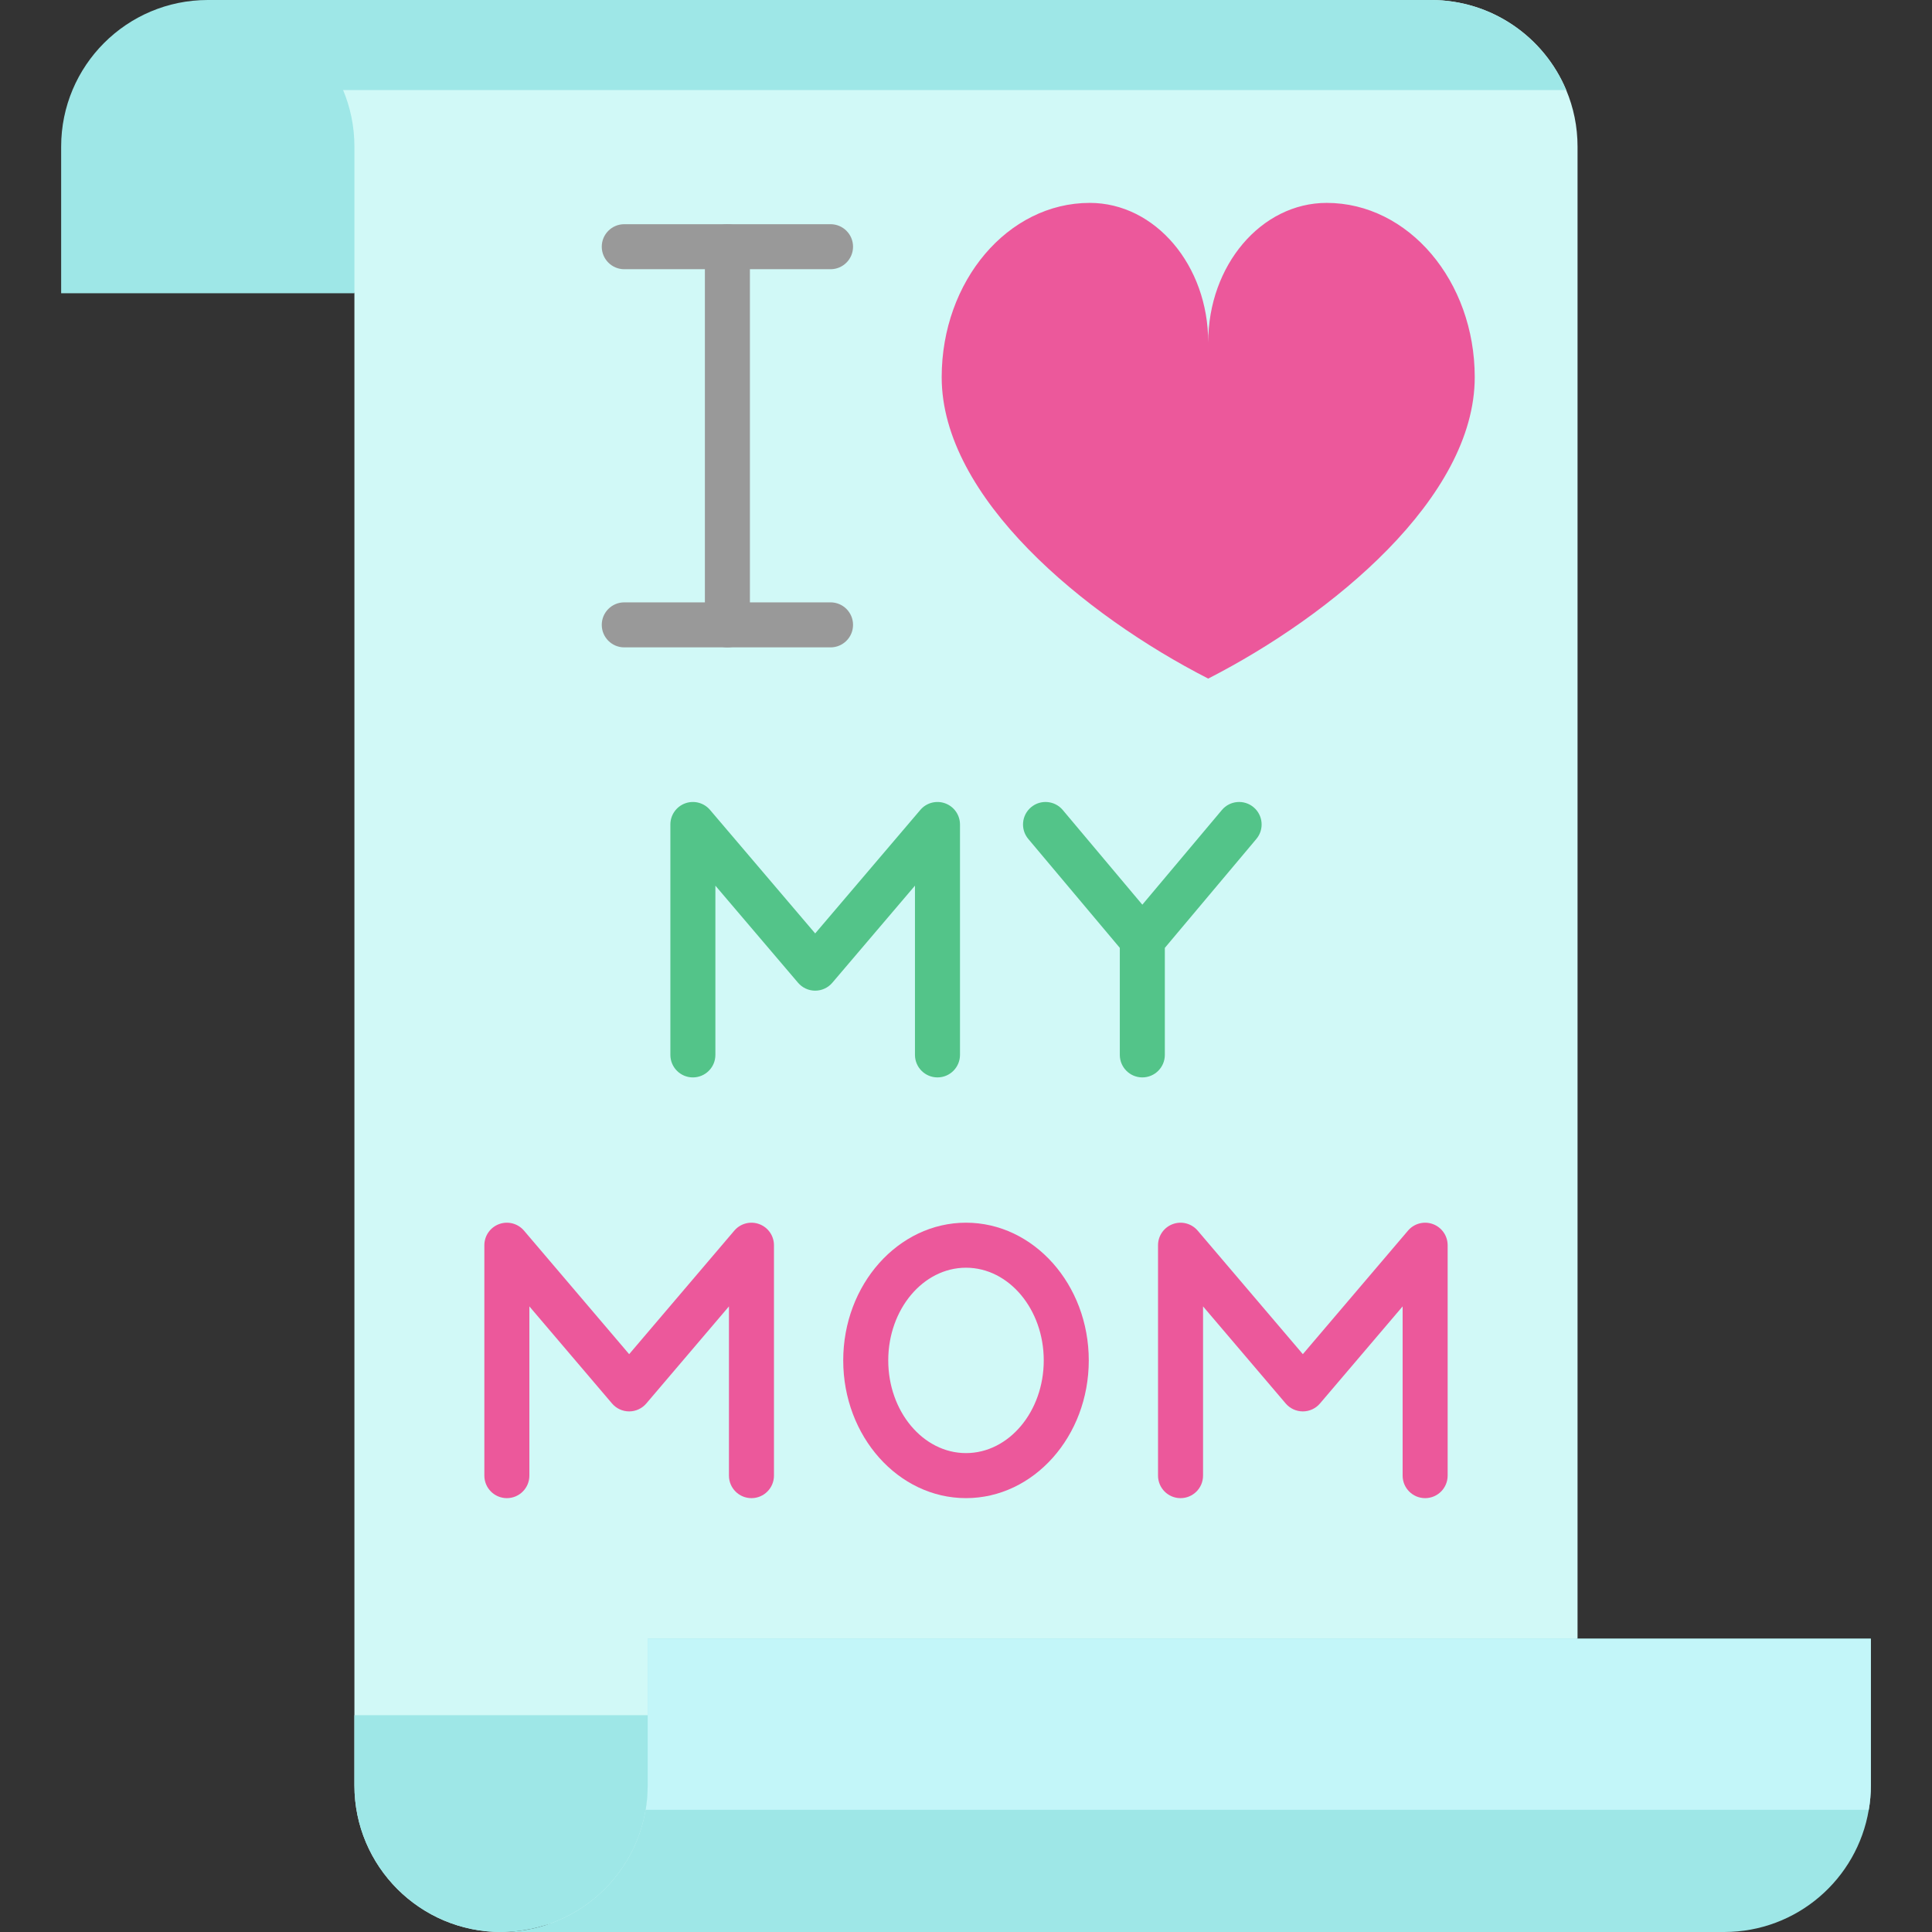
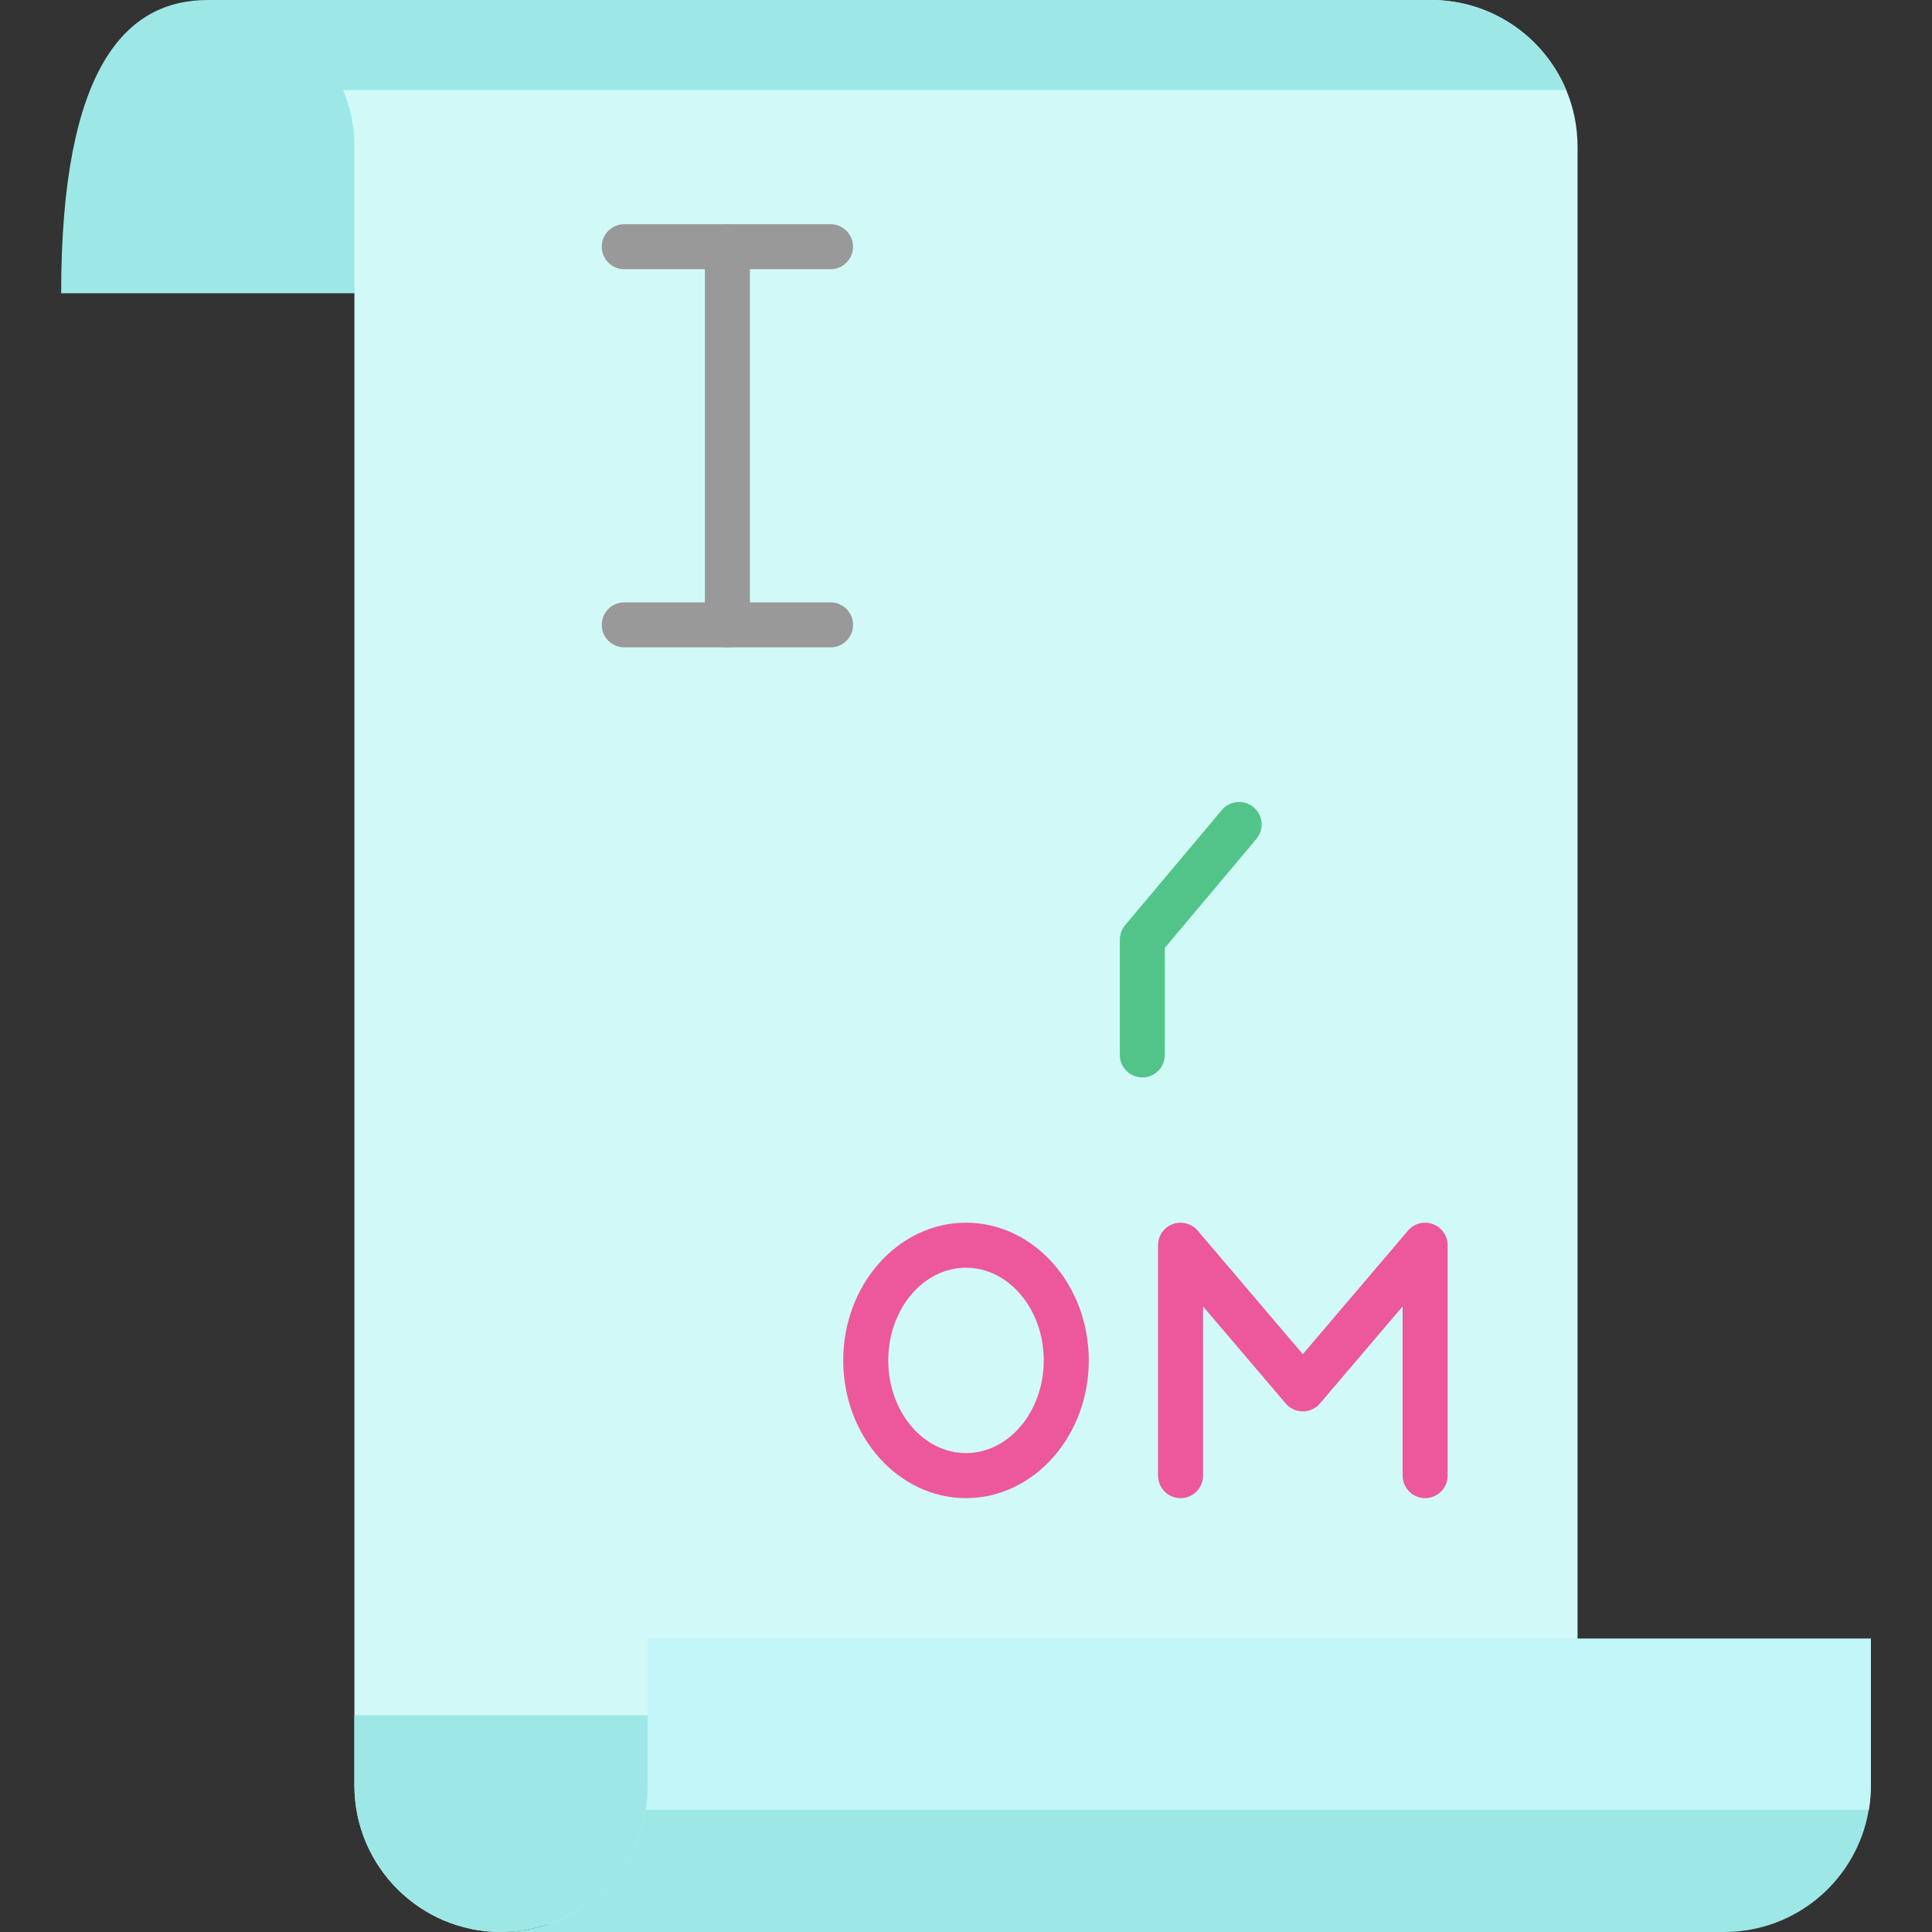
<svg xmlns="http://www.w3.org/2000/svg" height="800px" width="800px" version="1.1" id="Layer_1" viewBox="0 0 512 512" xml:space="preserve">
  <rect x="0" y="0" width="512" height="512" fill="#333333" stroke="none" />
  <path style="fill:#D1F9F7;" d="M418.066,38.858v395.415c0,0-263.82,77.728-285.284,77.728c-10.738,0-20.449-4.355-27.476-11.382  c-7.027-7.039-11.382-16.751-11.382-27.476V77.716L55.067,0h324.141c16.142,0,29.993,9.843,35.851,23.861  C417.004,28.478,418.066,33.549,418.066,38.858z" />
  <g>
    <path style="fill:#9EE7E7;" d="M415.059,23.861H66.997L55.067,0h324.141C395.35,0,409.202,9.843,415.059,23.861z" />
-     <path style="fill:#9EE7E7;" d="M93.926,77.719H16.206v-38.86C16.206,17.398,33.605,0,55.065,0l0,0   c21.462,0,38.859,17.398,38.859,38.859v38.86H93.926z" />
+     <path style="fill:#9EE7E7;" d="M93.926,77.719H16.206C16.206,17.398,33.605,0,55.065,0l0,0   c21.462,0,38.859,17.398,38.859,38.859v38.86H93.926z" />
    <path style="fill:#9EE7E7;" d="M495.794,434.272v38.858c0,2.207-0.179,4.379-0.549,6.478C492.167,497.994,476.192,512,456.924,512   H132.794c19.244,0,35.219-14.006,38.297-32.391c0.37-2.1,0.549-4.271,0.549-6.478v-38.858H495.794z" />
  </g>
  <path style="fill:#C3F6F9;" d="M495.794,434.272v38.858c0,2.207-0.179,4.379-0.549,6.478H171.091c0.37-2.1,0.549-4.271,0.549-6.478  v-38.858H495.794z" />
  <path style="fill:#9EE7E7;" d="M171.64,454.554v18.588c0,21.451-17.395,38.858-38.858,38.858c-10.738,0-20.449-4.355-27.476-11.382  c-7.027-7.039-11.382-16.751-11.382-27.476v-18.588H171.64z" />
  <g>
    <path style="fill:#999999;" d="M192.769,171.561c-3.294,0-5.965-2.671-5.965-5.965V65.379c0-3.294,2.671-5.965,5.965-5.965   c3.294,0,5.965,2.671,5.965,5.965v100.217C198.735,168.891,196.063,171.561,192.769,171.561z" />
    <path style="fill:#999999;" d="M220.101,71.345h-54.663c-3.294,0-5.965-2.671-5.965-5.965c0-3.294,2.671-5.965,5.965-5.965h54.663   c3.294,0,5.965,2.671,5.965,5.965C226.066,68.674,223.396,71.345,220.101,71.345z" />
    <path style="fill:#999999;" d="M220.101,171.561h-54.663c-3.294,0-5.965-2.671-5.965-5.965s2.671-5.965,5.965-5.965h54.663   c3.294,0,5.965,2.671,5.965,5.965S223.396,171.561,220.101,171.561z" />
  </g>
  <g>
-     <path style="fill:#EC589B;" d="M320.188,90.73c0-20.412,14.054-36.96,31.392-36.96c21.672,0,39.24,20.684,39.24,46.2   c0,31.895-37.796,63.077-70.631,79.863c-32.835-16.786-70.631-47.968-70.631-79.863c0-25.516,17.568-46.2,39.24-46.2   C306.133,53.769,320.188,70.316,320.188,90.73z" />
-     <path style="fill:#EC589B;" d="M199.144,397.023c-3.294,0-5.965-2.671-5.965-5.965v-44.851l-21.903,25.729   c-1.133,1.331-2.794,2.099-4.542,2.099c-1.748,0-3.409-0.767-4.542-2.099l-21.903-25.729v44.851c0,3.294-2.671,5.965-5.965,5.965   c-3.294,0-5.965-2.671-5.965-5.965v-61.061c0-2.501,1.559-4.735,3.905-5.598c2.344-0.865,4.981-0.173,6.602,1.731l27.869,32.737   l27.869-32.737c1.62-1.904,4.256-2.596,6.602-1.731c2.347,0.864,3.905,3.098,3.905,5.598v61.061   C205.109,394.352,202.438,397.023,199.144,397.023z" />
    <path style="fill:#EC589B;" d="M377.676,397.023c-3.294,0-5.965-2.671-5.965-5.965v-44.851l-21.903,25.729   c-1.133,1.331-2.794,2.099-4.542,2.099s-3.409-0.767-4.542-2.099l-21.903-25.729v44.851c0,3.294-2.671,5.965-5.965,5.965   s-5.965-2.671-5.965-5.965v-61.061c0-2.501,1.559-4.735,3.905-5.598c2.344-0.863,4.981-0.173,6.602,1.731l27.869,32.737   l27.869-32.737c1.62-1.904,4.257-2.596,6.602-1.731c2.347,0.864,3.905,3.098,3.905,5.598v61.061   C383.642,394.352,380.97,397.023,377.676,397.023z" />
    <path style="fill:#EC589B;" d="M255.999,397.019c-17.941,0-32.536-16.372-32.536-36.496c0-20.124,14.596-36.496,32.536-36.496   s32.537,16.372,32.537,36.496C288.536,380.647,273.939,397.019,255.999,397.019z M255.999,335.957   c-11.361,0-20.605,11.02-20.605,24.565s9.244,24.565,20.605,24.565c11.363,0,20.606-11.019,20.606-24.565   S267.361,335.957,255.999,335.957z" />
  </g>
  <g>
-     <path style="fill:#53C489;" d="M248.442,285.523c-3.294,0-5.965-2.671-5.965-5.965v-44.851l-21.903,25.731   c-1.133,1.331-2.794,2.099-4.542,2.099c-1.748,0-3.409-0.767-4.542-2.099l-21.903-25.729v44.851c0,3.294-2.671,5.965-5.965,5.965   c-3.294,0-5.965-2.671-5.965-5.965v-61.061c0-2.501,1.559-4.735,3.905-5.598c2.342-0.865,4.981-0.173,6.602,1.731l27.869,32.737   l27.869-32.737c1.62-1.904,4.257-2.595,6.602-1.731c2.347,0.864,3.905,3.098,3.905,5.598v61.061   C254.407,282.852,251.736,285.523,248.442,285.523z" />
    <path style="fill:#53C489;" d="M302.727,285.523c-3.294,0-5.965-2.671-5.965-5.965v-30.534c0-1.404,0.495-2.762,1.398-3.837   l25.651-30.527c2.12-2.522,5.883-2.849,8.404-0.73c2.522,2.119,2.849,5.883,0.73,8.404l-24.252,28.862v28.36   C308.693,282.852,306.021,285.523,302.727,285.523z" />
-     <path style="fill:#53C489;" d="M302.737,254.992c-1.701,0-3.389-0.723-4.569-2.127l-25.658-30.53   c-2.12-2.522-1.793-6.285,0.729-8.404c2.522-2.12,6.286-1.793,8.404,0.729l25.658,30.53c2.12,2.522,1.793,6.285-0.729,8.404   C305.453,254.533,304.091,254.992,302.737,254.992z" />
  </g>
</svg>